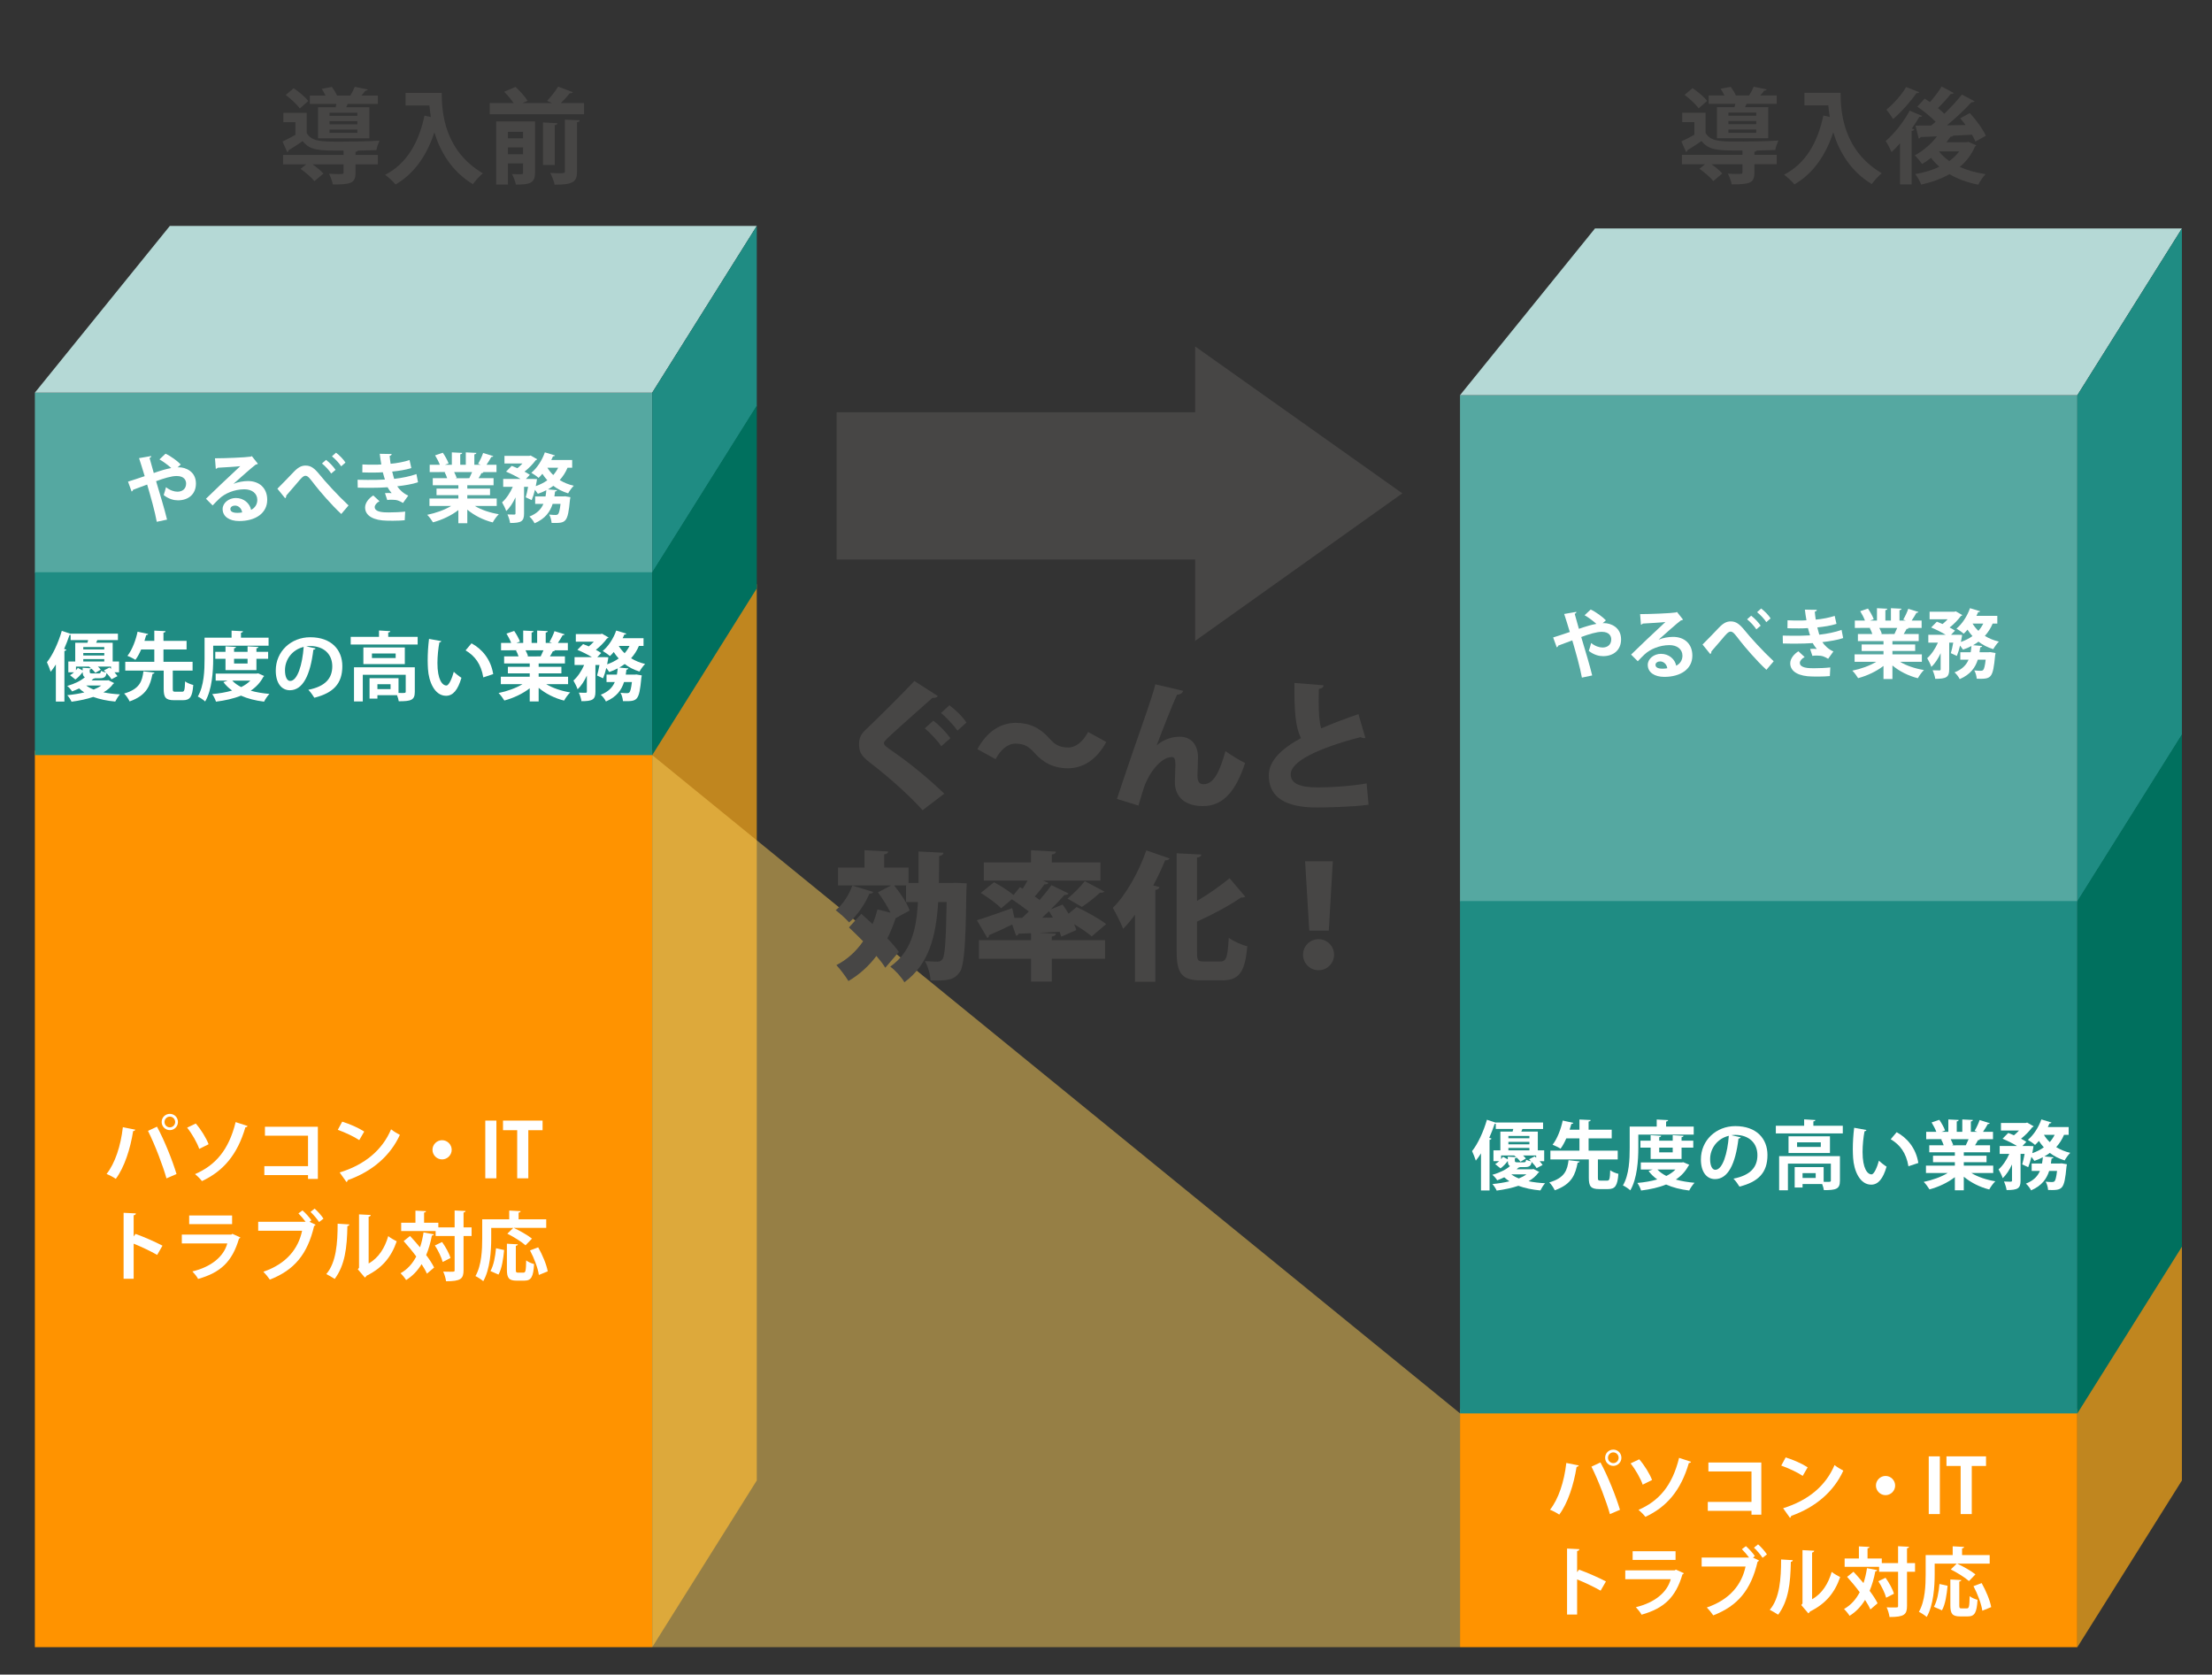
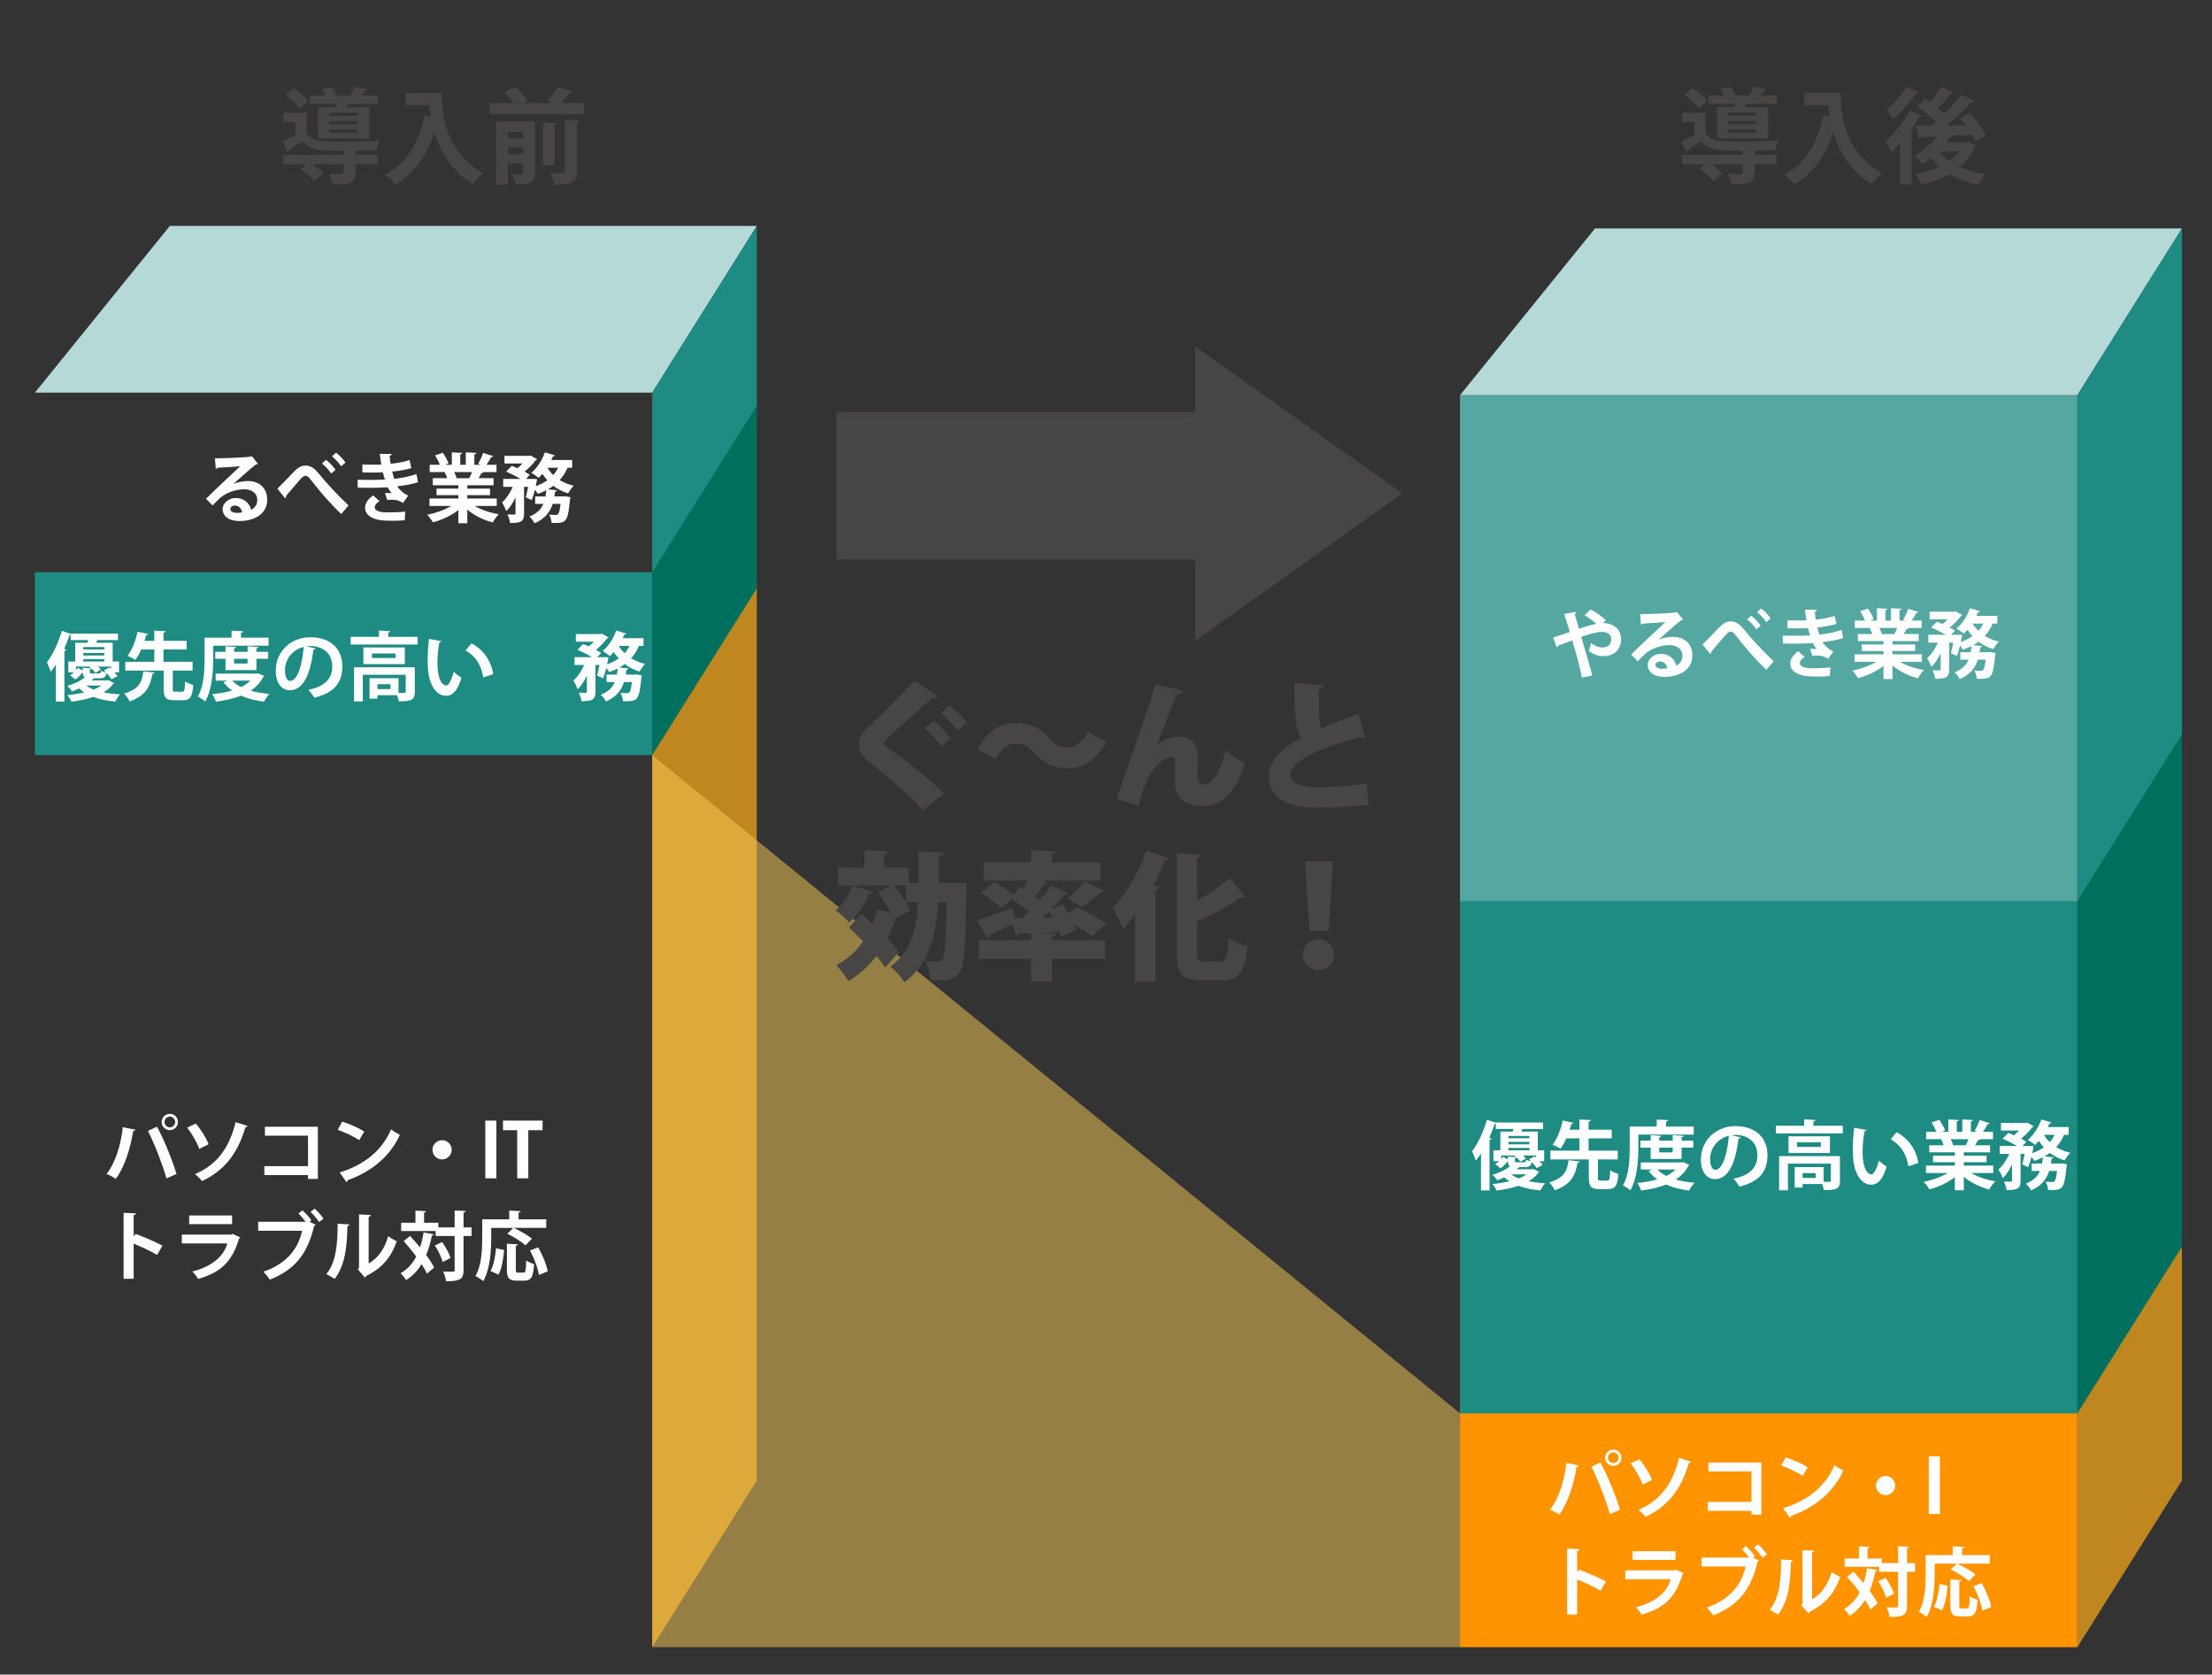
<svg xmlns="http://www.w3.org/2000/svg" width="1070" height="810" version="1.1" viewBox="0 0 1070 810">
  <rect x="0" y="0" width="1070" height="810" fill="#333333" stroke="none" />
  <defs>
    <style>
      .cls-1 {
        fill: #ff9300;
      }

      .cls-2 {
        fill: #facd58;
        opacity: .5;
      }

      .cls-3 {
        fill: #fff;
      }

      .cls-4 {
        fill: #1f8c83;
      }

      .cls-5 {
        fill: #00705e;
      }

      .cls-6 {
        fill: #474645;
      }

      .cls-7 {
        fill: #55a8a1;
      }

      .cls-8 {
        fill: #b5d9d6;
      }

      .cls-9 {
        fill: #c0861f;
      }
    </style>
  </defs>
  <g>
    <g id="_レイヤー_1" data-name="レイヤー_1">
      <g>
        <path class="cls-6" d="M148.354,64.366c2.497,4.147,6.992,4.147,16.532,4.147,6.293,0,13.935-.149,18.678-.5-.5,1.1-1.249,3.246-1.497,4.594-2.398.099-5.545.199-8.94.252-.149.298-.45.497-1.149.596v1.501h10.788v4.544h-10.788v4.044c0,5.094-2.196,5.694-10.987,5.694-.252-1.597-1.1-3.697-1.848-5.194,1.547.1,3.246.149,4.445.149,2.348,0,2.597,0,2.597-.798v-3.895h-14.981c1.997,1.398,4.094,3.147,5.243,4.445l-4.345,3.696c-1.299-1.699-4.296-4.246-6.694-5.946l2.699-2.196h-11.189v-4.544h29.267v-2.097c-11.785,0-16.18,0-19.777-4.598-2.398,1.65-4.793,3.196-6.843,4.445-.05.5-.199.699-.649.852l-2.246-5.094c1.898-.901,4.144-2.051,6.244-3.246v-6.095h-5.846v-4.545h11.288v9.788ZM142.061,42.69c2.547,1.699,5.644,4.247,7.042,6.194l-4.094,3.597c-1.298-1.898-4.296-4.647-6.794-6.545l3.846-3.246ZM153.849,51.882h8.489c.149-.5.298-1.05.401-1.6h-12.888v-4.044h7.641c-.546-1.1-1.196-2.299-1.848-3.246l4.896-.951c.901,1.199,1.898,2.849,2.497,4.197h6.393c.848-1.348,1.699-2.998,2.199-4.247l6.29,1.299c-.149.351-.497.55-1.199.599-.497.699-1.196,1.55-1.898,2.349h7.943v4.044h-14.584c-.248.5-.45,1.05-.699,1.6h11.189v15.031h-24.822v-15.031ZM172.875,56.025v-1.497h-13.484v1.497h13.484ZM172.875,60.123v-1.55h-13.484v1.55h13.484ZM172.875,64.267v-1.597h-13.484v1.597h13.484Z" />
        <path class="cls-6" d="M196.19,44.94h17.479c0,9.539,1.348,27.969,19.927,38.906-1.348,1.047-3.796,3.697-4.842,5.243-10.49-6.343-15.882-15.982-18.628-25.071-3.697,11.235-9.741,19.976-18.781,25.22-1.047-1.298-3.494-3.594-5.045-4.693,10.189-5.144,16.283-15.382,19.029-28.618l3.097.699c-.302-1.948-.55-3.846-.698-5.595h-11.537v-6.091Z" />
        <path class="cls-6" d="M277.084,44.588c-.248.401-.699.55-1.447.5-1.149,1.447-2.795,3.246-4.346,4.746h11.239v5.442h-45.65v-5.442h11.537c-1.195-1.749-2.944-3.899-4.545-5.445l5.495-2.349c2.147,1.947,4.644,4.697,5.843,6.744l-2.448,1.05h14.286l-2.398-1.05c1.799-1.898,4.044-4.747,5.343-6.893l7.091,2.696ZM258.807,58.722v24.822c0,5.045-2.448,5.744-9.242,5.744-.298-1.497-1.149-3.697-1.898-5.094,1.1.05,2.249.1,3.147.1,1.997,0,2.2,0,2.2-.848v-4.396h-7.294v10.189h-5.694v-30.516h18.781ZM253.014,63.766h-7.294v3.147h7.294v-3.147ZM245.72,74.604h7.294v-3.296h-7.294v3.296ZM269.645,59.623c-.05.5-.401.748-1.298.947v19.228h-5.694v-20.576l6.992.401ZM279.131,82.895c0,5.144-1.947,6.442-10.838,6.442-.298-1.646-1.298-4.143-2.146-5.694,1.6.103,3.246.153,4.445.153,2.2,0,2.646-.05,2.646-.951v-24.971l7.244.302c-.103.497-.45.848-1.352.947v23.772Z" />
      </g>
      <g>
        <rect class="cls-6" x="404.7" y="199.437" width="194.946" height="71.202" />
        <path class="cls-6" d="M578.135,167.583l100.207,71.049-100.207,71.355v-142.404Z" />
      </g>
-       <rect class="cls-1" x="16.869" y="363.123" width="298.629" height="433.619" />
      <g>
        <path class="cls-3" d="M65.455,546.429c-.106.326-.436.617-1.054.692-1.341,8.532-4.246,17.571-8.386,23.091-1.27-.873-3.012-1.781-4.463-2.359,4.066-5.119,6.861-13.541,7.876-22.619l6.027,1.196ZM80.525,569.992c-1.635-5.878-5.375-15.829-8.933-22.981l4.356-2.029c3.629,6.677,7.553,16.553,9.44,22.907l-4.864,2.104ZM82.157,538.77c2.178,0,3.92,1.742,3.92,3.955,0,2.143-1.742,3.924-3.92,3.924s-3.955-1.781-3.955-3.924c0-2.285,1.848-3.955,3.955-3.955ZM84.736,542.725c0-1.447-1.164-2.611-2.579-2.611-1.415,0-2.579,1.164-2.579,2.611,0,1.419,1.164,2.583,2.579,2.583,1.49,0,2.579-1.235,2.579-2.583Z" />
        <path class="cls-3" d="M94.704,543.456c2.54,2.902,5.045,7.003,6.208,10.018l-4.541,2.249c-.944-2.867-3.484-7.329-5.843-10.274l4.175-1.994ZM119.753,544.652c-.106.365-.436.582-1.053.617-3.846,13.25-10.71,21.239-21.019,26.032-.692-.943-2.253-2.54-3.342-3.374,9.767-4.25,16.301-11.512,19.643-25.163l5.772,1.887Z" />
        <path class="cls-3" d="M153.757,545.017v25.23h-4.754v-1.852h-21.133v-4.321h21.133v-14.736h-20.842v-4.321h25.596Z" />
        <path class="cls-3" d="M165.542,542.548c3.629,1.125,7.986,3.047,10.639,4.789l-2.398,4.14c-2.614-1.742-6.897-3.739-10.384-4.974l2.143-3.956ZM164.307,567.126c12.235-3.774,20.657-10.891,24.868-20.874,1.344,1.086,2.905,1.958,4.25,2.686-4.502,9.912-13.179,17.642-25.198,21.892-.071.397-.291.802-.617.943l-3.303-4.647Z" />
        <path class="cls-3" d="M218.496,556.164c0,2.54-2.104,4.647-4.647,4.647-2.54,0-4.647-2.107-4.647-4.647,0-2.544,2.107-4.647,4.647-4.647,2.614,0,4.647,2.178,4.647,4.647Z" />
        <path class="cls-3" d="M234.748,542.037h5.371v27.919h-5.371v-27.919Z" />
        <path class="cls-3" d="M262.454,546.685h-6.9v23.272h-5.374v-23.272h-6.861v-4.647h19.136v4.647Z" />
        <path class="cls-3" d="M76.019,607.007c-3.012-1.746-7.769-3.995-11.363-5.449v16.993h-4.867v-31.914l5.956.291c-.039.436-.326.798-1.089.908v10.238l.908-1.235c3.991,1.416,9.437,3.81,13.034,5.698l-2.579,4.47Z" />
        <path class="cls-3" d="M116.305,598.582c-.11.217-.365.436-.692.543-3.267,11.076-8.823,16.411-19.788,19.497-.507-1.05-1.852-2.685-2.756-3.629,9.11-2.178,15.137-7.152,16.883-13.541h-22.002v-4.285h23.96l.511-.362,3.884,1.777ZM112.275,592.122h-20.767v-4.179h20.767v4.179Z" />
        <path class="cls-3" d="M146.314,585.474c1.486,1.274,3.377,3.377,4.321,4.796l-.908.724,2.941,1.419c-.146.252-.401.468-.727.617-3.193,13.576-9.511,21.31-21.42,25.919-.837-1.235-2.178-2.867-3.122-3.81,11.182-3.81,16.919-11.146,18.735-19.824h-21.239v-4.321h22.946c-.944-1.305-2.434-3.051-3.487-4.065l1.962-1.455ZM154.339,591.104c-.802-1.344-2.834-3.704-4.14-4.899l1.997-1.6c1.525,1.309,3.338,3.413,4.282,4.863l-2.139,1.635Z" />
        <path class="cls-3" d="M168.99,592.264c-.039.401-.365.727-.943.802-.185,10.419-1.164,18.841-6.137,25.556-1.053-.688-2.795-1.703-4.065-2.355,4.828-5.63,5.481-15.07,5.481-24.365l5.665.362ZM178.32,611.144c4.864-2.685,7.844-7.585,9.476-13.215.944.798,3.016,1.962,4.105,2.505-2.614,7.517-6.865,12.817-14.559,16.627-.185.365-.546.727-.837.908l-3.413-3.995.582-.759v-25.815l5.662.291c-.071.401-.326.763-1.015.869v22.584Z" />
        <path class="cls-3" d="M198.346,597.855c1.561,1.675,3.232,3.562,4.828,5.485.763-2.214,1.306-4.647,1.706-7.223l4.974.944c-.11.362-.401.543-.944.578-.653,3.452-1.561,6.609-2.76,9.44,1.635,2.178,2.977,4.25,3.849,6.027l-3.487,2.976c-.578-1.376-1.486-2.941-2.575-4.612-1.926,3.161-4.357,5.74-7.482,7.698-.543-.908-1.848-2.504-2.686-3.306,3.267-1.813,5.736-4.573,7.588-8.096-1.923-2.611-4.101-5.229-6.098-7.443l3.086-2.469ZM228.117,593.683v4.172h-3.884v16.486c0,4.211-1.309,5.41-8.461,5.41-.146-1.27-.763-3.377-1.38-4.683,1.234.071,2.434.071,3.342.071,2.143,0,2.178,0,2.178-.798v-16.486h-9.185v-2.395h-16.666v-4.03h6.9v-5.843l5.119.252c-.039.365-.291.578-.944.692v4.899h6.897v2.253h7.879v-8.17l5.3.252c-.071.365-.326.617-.979.727v7.191h3.884ZM214.14,610.42c-.546-2.143-2.143-5.485-3.778-7.989l3.487-1.667c1.706,2.391,3.484,5.552,4.065,7.73l-3.774,1.926Z" />
        <path class="cls-3" d="M237.614,593.934v5.084c0,5.917-.546,14.957-3.849,20.697-.798-.727-2.76-2.001-3.778-2.469,3.015-5.229,3.271-12.927,3.271-18.227v-9.223h13.069v-4.247l5.52.291c-.039.365-.291.578-.983.727v3.228h13.36v4.14h-15.719c2.905,1.344,6.826,3.558,8.823,5.19l-3.122,3.236c-1.816-1.671-5.772-4.105-8.787-5.63l2.87-2.795h-10.674ZM243.858,604.645c-.401,4.179-1.053,8.932-2.725,11.873l-3.884-1.706c1.561-2.795,2.323-6.971,2.689-11.04l3.92.873ZM249.523,614.088c0,1.305.142,1.486,1.089,1.486h2.611c1.018,0,1.199-.869,1.309-5.921.873.766,2.721,1.49,3.814,1.781-.365,6.244-1.38,8.025-4.722,8.025h-3.739c-3.739,0-4.683-1.306-4.683-5.371v-12.495l5.3.291c-.035.365-.326.582-.979.727v11.476ZM260.666,616.699c-.433-3.157-2.249-8.06-4.282-11.87l3.955-1.49c2.072,3.668,4.069,8.422,4.612,11.618l-4.285,1.742Z" />
      </g>
      <polygon class="cls-9" points="366.072 716.112 315.499 796.742 315.499 363.123 366.072 282.493 366.072 716.112" />
-       <rect class="cls-7" x="16.869" y="189.924" width="298.629" height="87.201" />
      <polygon class="cls-8" points="366.074 109.291 82.148 109.291 16.869 189.924 315.498 189.924 366.074 109.291" />
      <g>
-         <path class="cls-3" d="M85.889,226.072c.255-.036.507-.036.727-.036,2.941,0,8.166,1.852,8.166,7.84,0,5.229-3.7,8.135-8.713,8.135-1.888,0-4.428-.582-6.897-2.544.362-.944.798-2.611,1.125-3.81,1.962,1.561,3.995,2.178,5.52,2.178,2.469,0,4.211-1.415,4.211-3.959,0-1.525-.908-3.629-4.576-3.629-2.576,0-6.173,1.124-9.947,2.504,1.923,6.464,4.14,13.687,5.3,18.589l-4.974,1.054c-.869-4.903-2.976-12.346-4.647-18.008-2.143.834-4.938,1.777-6.825,2.54-.036.327-.291.653-.688.834l-1.746-4.793c2.072-.653,5.375-1.706,8.06-2.65-.979-3.228-1.887-6.208-2.721-8.713l5.882-1.015c.035.472-.22.653-.798.943.507,1.813,1.196,4.428,2.033,7.262,3.267-1.128,6.098-1.997,8.457-2.398-1.706-1.561-4.065-3.267-5.697-4.175l2.941-2.76c2.505,1.128,5.882,3.633,7.369,5.229l-1.561,1.38Z" />
        <path class="cls-3" d="M112.996,234.022c1.994-.869,4.828-1.341,6.932-1.341,5.52,0,9.333,3.374,9.333,9.074,0,6.499-5.665,10.277-13.58,10.277-4.683,0-7.989-2.143-7.989-5.811,0-2.941,2.98-5.335,6.393-5.335,3.846,0,6.751,2.576,7.368,5.736,1.781-.873,3.016-2.579,3.016-4.832,0-3.122-2.579-5.119-6.247-5.119-4.938,0-9.511,2.072-12.09,4.502-.869.802-2.323,2.253-3.267,3.306l-3.232-3.232c2.579-2.579,11.728-11.256,16.592-15.758-1.777.255-8.06.582-10.962.763-.11.255-.546.472-.873.546l-.401-5.119c4.647,0,14.885-.401,17.284-.802l.543-.252,2.941,3.704c-.217.216-.653.362-1.05.397-1.891,1.38-7.734,6.609-10.71,9.259v.035ZM114.918,248.074c.617,0,1.742-.11,2.214-.217-.252-1.926-1.777-3.306-3.413-3.306-1.199,0-2.288.617-2.288,1.671,0,1.707,2.288,1.852,3.487,1.852Z" />
        <path class="cls-3" d="M134.181,236.385c2.068-1.997,6.098-6.247,7.879-8.099,2.213-2.323,3.846-3.086,5.736-3.086,2.614,0,4.282,1.274,6.825,4.396,2.614,3.267,8.677,9.947,13.977,14.885l-3.523,4.137c-4.718-4.356-10.529-11.143-12.743-14.013-2.359-3.051-3.303-4.466-4.576-4.466-1.089,0-2.178,1.234-4.246,3.739-1.199,1.415-3.594,4.215-5.048,5.846.039.727-.216,1.018-.543,1.27l-3.739-4.608ZM157.709,222.443c1.742,1.306,3.558,3.268,4.608,4.828l-2.104,1.777c-.979-1.525-2.831-3.558-4.466-4.864l1.962-1.742ZM162.537,218.956c1.777,1.344,3.629,3.267,4.573,4.793l-2.068,1.816c-.943-1.49-2.905-3.597-4.466-4.832l1.962-1.777Z" />
        <path class="cls-3" d="M202.202,233.26c-2.54.908-6.354,1.525-10.057,1.962,1.093,1.671,3.086,3.558,5.339,4.502l-2.54,3.558c-1.891-1.089-2.76-1.561-5.63-1.561-.653,0-1.341.035-1.997.145l-1.089-3.342c.472-.036,1.053-.071,1.635-.071.582,0,1.16.035,1.596.071-.543-.617-1.38-1.706-1.962-2.831-2.65.181-5.517.255-7.805.255-1.777,0-4.392,0-6.645-.074l-.071-3.81c1.451.035,3.193.071,4.828.071,2.795,0,5.591,0,8.386-.181-.255-.873-.727-2.323-1.018-3.523-1.196.11-2.795.145-4.172.145-1.997,0-3.959,0-5.736-.071l.036-3.849c1.922.11,3.849.11,5.516.11,1.089,0,2.544,0,3.633-.11-.291-1.49-.546-3.448-.763-5.154l5.772.106c0,.436-.362.763-.979.873.11,1.16.252,2.614.472,3.849,2.941-.255,6.715-.944,9.149-1.816l.873,3.884c-2.835.908-6.102,1.38-9.259,1.706.327,1.235.653,2.615.944,3.523,3.849-.437,7.804-1.235,10.781-2.324l.763,3.956ZM195.778,251.633c-1.38.145-3.232.255-5.772.255-.837,0-1.746-.039-2.76-.039-6.283-.071-10.639-2.214-10.639-6.389,0-2.288,1.852-4.502,3.959-5.808l3.012,2.796c-1.486.763-2.288,1.887-2.324,2.795,0,2.505,4.175,2.614,6.755,2.614,2.505,0,5.882-.145,7.985-.401l-.216,4.175Z" />
        <path class="cls-3" d="M240.275,244.733h-10.568c3.086,1.891,7.336,3.306,11.583,3.995-1.015.944-2.288,2.76-2.941,3.959-4.537-1.128-8.929-3.342-12.306-6.173v6.57h-4.321v-6.354c-3.413,2.65-7.915,4.757-12.271,5.921-.617-1.054-1.891-2.76-2.795-3.633,4.101-.834,8.422-2.359,11.579-4.285h-10.49v-3.594h13.978v-1.632h-10.565v-3.161h10.565v-1.632h-12.381v-3.413h6.971c-.291-.908-.763-2.033-1.234-2.87l.436-.071v-.039l-7.663.039v-3.558h4.903c-.507-1.38-1.451-3.161-2.288-4.541l3.739-1.27c1.089,1.561,2.288,3.739,2.796,5.158l-1.777.653h3.338v-5.992l5.012.256c-.035.362-.326.617-.943.688v5.048h2.685v-5.992l5.119.256c-.036.397-.362.617-.979.724v5.013h3.086l-1.27-.472c.869-1.455,1.923-3.668,2.43-5.229l4.903,1.525c-.11.291-.436.437-.943.397-.618,1.128-1.49,2.579-2.324,3.778h4.828v3.558h-6.645l.327.106c-.146.291-.508.401-.944.365-.362.724-.872,1.632-1.416,2.469h7.262v3.413h-12.708v1.632h11.001v3.161h-11.001v1.632h14.233v3.594ZM227.021,231.301c.401-.837.908-1.926,1.344-2.941h-8.677c.507.944.979,2.068,1.234,2.831l-.617.11v.036l6.716-.036Z" />
        <path class="cls-3" d="M276.783,226.253h-2.253c-.944,2.253-2.214,4.211-3.775,5.956,1.997,1.235,4.285,2.178,6.79,2.756-.908.873-2.107,2.544-2.725,3.668-2.686-.834-5.084-2.033-7.152-3.629-.834.618-1.706,1.196-2.614,1.707l4.392.397c-.071.327-.362.546-.944.653l-.326,2.363h4.285l.908-.074,2.54.436c-.036.327-.071.798-.181,1.125-1.089,11.366-1.852,11.473-8.894,11.327-.11-1.235-.511-2.941-1.199-4.03,1.345.145,2.54.185,3.122.185.508,0,.834-.074,1.199-.401.436-.472.834-1.887,1.199-4.974h-3.814c-1.199,3.774-3.523,7.152-8.752,9.405-.472-1.018-1.561-2.469-2.505-3.271,3.739-1.451,5.701-3.594,6.79-6.134h-3.995v-3.594h5.012c.181-.983.287-1.962.397-3.016-1.306.692-2.65,1.27-4.101,1.742-.326-.507-.873-1.27-1.415-1.958-.437,1.816-.983,3.593-1.561,5.009l-2.905-1.344c.397-1.341.834-3.193,1.16-5.08h-1.958v12.959c0,3.778-1.419,4.541-6.754,4.541-.146-1.164-.727-2.98-1.27-4.14,1.38.071,2.866.071,3.302.071.437-.036.582-.145.582-.543v-7.769c-1.234,2.65-2.76,5.045-4.502,6.606-.365-1.235-1.344-3.047-1.997-4.211,2.033-1.777,3.92-4.612,5.19-7.514h-4.647v-3.814h8.39c-1.997-1.234-4.793-2.614-7.01-3.523l2.76-2.795c.837.326,1.781.692,2.76,1.128.834-.692,1.706-1.49,2.434-2.288h-8.716v-3.668h11.984l.688-.181,3.161,1.816c-.146.216-.436.397-.727.472-1.27,1.742-3.267,3.849-5.41,5.517,1.018.511,1.887,1.053,2.579,1.525l-1.891,1.997h3.125l2.214.074c0,.397-.11.905-.582,3.413,2.072-.727,3.959-1.671,5.591-2.835-.869-.944-1.671-1.997-2.395-3.122-.582.727-1.199,1.38-1.852,1.962-.837-.763-2.469-1.888-3.487-2.469,2.725-2.214,5.229-6.063,6.538-9.877l4.899,1.49c-.11.291-.472.472-.943.397-.255.617-.507,1.199-.834,1.816h10.093v3.739ZM264.799,226.253c.763,1.27,1.71,2.469,2.834,3.523.908-1.053,1.707-2.214,2.359-3.523h-5.194Z" />
      </g>
      <rect class="cls-4" x="16.869" y="276.792" width="298.629" height="88.457" />
      <polygon class="cls-4" points="366.072 196.495 315.499 277.125 315.499 189.924 366.072 109.294 366.072 196.495" />
      <polygon class="cls-5" points="366.072 284.62 315.499 365.249 315.499 276.792 366.072 196.162 366.072 284.62" />
      <g>
        <path class="cls-3" d="M52.438,329.002l2.76,1.419c-.11.217-.326.287-.507.433-1.089,1.526-2.65,2.905-4.647,4.03,2.394.511,5.119.837,7.985.983-.798.869-1.777,2.43-2.285,3.484-3.995-.362-7.553-1.125-10.639-2.249-2.977,1.015-6.499,1.777-10.494,2.323-.397-.944-1.306-2.323-2.068-3.161,3.086-.291,5.846-.763,8.241-1.341-.908-.582-1.742-1.235-2.504-1.926-1.054.511-2.178.983-3.413,1.455-.507-.873-1.596-2.107-2.359-2.65,3.81-1.093,6.715-2.614,8.532-4.215-.763-.433-1.018-1.234-1.053-2.504-.944,1.27-2.178,2.65-3.523,3.593l-2.576-2.068c.653-.362,1.306-.873,1.923-1.416h-2.76v-5.229h3.342v-9.075h5.917c.146-.401.256-.837.327-1.273h-8.461v-2.505c-.146.036-.327.036-.543.036-.763,2.253-1.635,4.541-2.615,6.754l1.089.327c-.071.326-.362.546-.944.653v24.471h-4.14v-17.936c-.798,1.274-1.632,2.469-2.504,3.523-.327-1.089-1.27-3.523-1.816-4.612,2.76-3.413,5.52-9.365,7.191-15.176l4.282,1.419v-.074h22.875v3.122h-9.983c-.145.401-.326.837-.546,1.273h7.989v9.075h3.087v5.229h-2.217c.582.653,1.089,1.306,1.455,1.852l-2.905,1.525c-.472-.837-1.416-1.962-2.398-3.015-.287,1.926-1.16,2.504-3.267,2.504h-2.395c-.145.145-.401.22-.727.255l-.869.798h7.478l.688-.11ZM39.986,323.014l4.101.252c-.362-.287-.688-.578-1.015-.834h-6.318v1.781c.327-.401.653-.802.908-1.164l2.324,1.27v-1.306ZM50.441,312.992h-10.164v1.125h10.164v-1.125ZM50.441,317.058v-1.196h-10.164v1.196h10.164ZM40.277,318.803v1.16h10.164v-1.16h-10.164ZM41.692,331.581c1.015.763,2.214,1.416,3.629,1.962,1.455-.582,2.689-1.235,3.668-1.962h-7.297ZM47.791,325.735c.727,0,.908-.181,1.054-1.235.546.291,1.596.617,2.434.802-.326-.365-.692-.727-1.018-1.018l2.725-1.415c.252.217.472.397.724.653v-1.089h-6.354c.582.507,1.054,1.018,1.38,1.49l-2.611,1.526c-.401-.582-1.128-1.345-1.891-2.036-.071.22-.326.327-.833.436v1.018c0,.763.216.869,1.199.869h3.193Z" />
        <path class="cls-3" d="M74.752,325.338c-.11.326-.401.543-.979.617-1.093,5.41-2.579,10.348-11.075,13.325-.507-1.125-1.671-2.905-2.65-3.814,7.588-2.178,8.748-6.063,9.33-10.746l5.375.617ZM83.575,333.217c0,1.196.181,1.38,1.306,1.38h3.196c1.089,0,1.306-.692,1.451-5.013.873.727,2.795,1.455,3.959,1.742-.436,5.811-1.6,7.372-5.012,7.372h-4.247c-4.101,0-5.048-1.344-5.048-5.481v-8.862h-18.589v-4.247h14.052v-5.953h-6.354c-.798,1.852-1.742,3.629-2.795,5.009-.979-.653-2.795-1.526-3.849-1.923,2.398-3.016,4.14-7.954,4.903-11.693l5.119,1.125c-.11.326-.401.511-.944.511-.22.834-.507,1.813-.837,2.795h4.757v-4.938l5.446.252c-.036.401-.327.617-1.015.727v3.959h11.182v4.176h-11.182v5.953h14.087v4.247h-9.586v8.862Z" />
        <path class="cls-3" d="M103.126,312.34v6.389c0,5.918-.543,14.921-3.885,20.586-.724-.727-2.576-1.962-3.558-2.394,3.051-5.194,3.271-12.818,3.271-18.192v-10.274h13.069v-3.413l5.52.291c-.039.362-.291.578-.983.724v2.398h13.36v3.885h-26.794ZM124.911,325.7l2.87,1.27c-.11.255-.255.365-.437.511-1.454,2.721-3.523,4.899-6.063,6.606,2.686.763,5.736,1.27,9.039,1.561-.908.908-2.033,2.614-2.579,3.742-4.211-.511-7.95-1.454-11.182-2.905-3.558,1.451-7.695,2.359-12.09,2.905-.327-1.092-1.125-2.725-1.816-3.668,3.413-.291,6.683-.837,9.624-1.706-1.635-1.164-3.016-2.505-4.215-4.066l2.036-.727h-5.776v-3.413h19.859l.727-.11ZM124.042,324.139h-14.96v-5.481h-4.938v-3.377h4.938v-2.65l5.084.291c-.035.362-.291.578-.943.688v1.671h6.534v-2.65l5.229.291c-.039.362-.291.578-.943.688v1.671h5.662v3.377h-5.662v5.481ZM112.349,329.222c1.125,1.199,2.579,2.249,4.321,3.122,1.742-.873,3.232-1.887,4.431-3.122h-8.752ZM119.756,318.658h-6.534v2.285h6.534v-2.285Z" />
        <path class="cls-3" d="M152.67,313.645c-.145.327-.582.618-1.089.618-1.49,12.416-5.119,19.607-11.366,19.607-3.955,0-6.825-3.342-6.825-9.514,0-9.295,7.407-16.12,16.666-16.12,10.274,0,15.538,6.102,15.538,13.981,0,8.532-4.391,12.959-13.541,15.283-.692-1.089-1.706-2.614-2.905-3.849,8.28-1.632,11.583-5.591,11.583-11.363,0-5.846-4.066-9.802-10.749-9.802-.653,0-1.234.071-1.848.145l4.537,1.015ZM146.899,312.921c-5.52,1.306-9.043,6.063-9.043,11.253,0,3.051.908,5.194,2.505,5.194,3.558,0,5.921-7.954,6.538-16.447Z" />
        <path class="cls-3" d="M187.799,308.054h14.233v3.704h-32.385v-3.704h13.687v-3.086l5.445.326c-.036.33-.287.582-.979.656v2.104ZM200.651,322.759v11.909c0,4.066-1.923,4.538-7.769,4.538-.11-.834-.437-1.958-.834-2.941h-9.479v1.671h-3.81v-9.877h14.013v7.116c.617,0,1.234.039,1.706.039,1.6,0,1.781-.074,1.781-.617v-8.206h-20.767v12.888h-4.25v-16.521h29.409ZM175.779,313.173h20.043v8.06h-20.043v-8.06ZM191.392,318.292v-2.213h-11.473v2.213h11.473ZM188.923,333.323v-2.359h-6.354v2.359h6.354Z" />
        <path class="cls-3" d="M213.486,310.126c-.106.326-.507.578-.943.617-.543,2.831-.944,6.641-.944,9.983,0,7.989,2.324,10.855,4.356,10.855,1.235,0,2.76-3.629,3.558-6.645.873.873,2.65,2.288,3.704,2.905-1.742,5.953-4.101,8.713-7.443,8.713-5.626,0-8.386-7.006-8.748-12.924-.074-1.309-.145-2.725-.145-4.211,0-3.306.217-6.936.653-10.384l5.953,1.089ZM233.782,327.661c-1.089-6.534-4.101-10.419-8.567-13.073l2.87-3.413c5.119,2.76,9.365,7.773,10.49,14.886l-4.793,1.6Z" />
-         <path class="cls-3" d="M274.795,330.928h-10.568c3.086,1.888,7.336,3.303,11.583,3.995-1.015.943-2.288,2.756-2.941,3.955-4.537-1.124-8.929-3.338-12.306-6.173v6.574h-4.321v-6.354c-3.413,2.65-7.915,4.754-12.271,5.918-.617-1.054-1.891-2.76-2.795-3.629,4.101-.837,8.422-2.363,11.579-4.285h-10.49v-3.593h13.978v-1.635h-10.565v-3.157h10.565v-1.635h-12.381v-3.413h6.971c-.291-.908-.763-2.033-1.234-2.867l.436-.074v-.035l-7.663.035v-3.558h4.903c-.507-1.38-1.451-3.157-2.288-4.537l3.739-1.27c1.089,1.561,2.288,3.739,2.796,5.155l-1.777.652h3.338v-5.988l5.012.252c-.035.365-.326.618-.943.692v5.044h2.685v-5.988l5.119.252c-.036.401-.362.618-.979.727v5.009h3.086l-1.27-.472c.869-1.451,1.923-3.665,2.43-5.229l4.903,1.525c-.11.291-.436.436-.943.401-.618,1.124-1.49,2.576-2.324,3.774h4.828v3.558h-6.645l.327.11c-.146.291-.508.397-.944.362-.362.727-.872,1.635-1.416,2.469h7.262v3.413h-12.708v1.635h11.001v3.157h-11.001v1.635h14.233v3.593ZM261.542,317.494c.401-.834.908-1.923,1.344-2.941h-8.677c.507.944.979,2.072,1.234,2.831l-.617.11v.036l6.716-.036Z" />
        <path class="cls-3" d="M311.303,312.449h-2.253c-.944,2.249-2.214,4.211-3.775,5.953,1.997,1.234,4.285,2.178,6.79,2.76-.908.869-2.107,2.54-2.725,3.668-2.686-.837-5.084-2.036-7.152-3.633-.834.618-1.706,1.199-2.614,1.707l4.392.401c-.071.327-.362.543-.944.653l-.326,2.359h4.285l.908-.071,2.54.433c-.036.33-.071.802-.181,1.128-1.089,11.363-1.852,11.473-8.894,11.327-.11-1.234-.511-2.941-1.199-4.03,1.345.145,2.54.181,3.122.181.508,0,.834-.071,1.199-.401.436-.472.834-1.887,1.199-4.974h-3.814c-1.199,3.778-3.523,7.155-8.752,9.404-.472-1.018-1.561-2.469-2.505-3.267,3.739-1.451,5.701-3.593,6.79-6.137h-3.995v-3.594h5.012c.181-.979.287-1.962.397-3.012-1.306.688-2.65,1.27-4.101,1.742-.326-.507-.873-1.27-1.415-1.962-.437,1.816-.983,3.593-1.561,5.012l-2.905-1.344c.397-1.344.834-3.196,1.16-5.084h-1.958v12.963c0,3.774-1.419,4.537-6.754,4.537-.146-1.16-.727-2.976-1.27-4.14,1.38.074,2.866.074,3.302.074.437-.036.582-.146.582-.546v-7.769c-1.234,2.65-2.76,5.048-4.502,6.609-.365-1.234-1.344-3.051-1.997-4.211,2.033-1.781,3.92-4.612,5.19-7.518h-4.647v-3.81h8.39c-1.997-1.235-4.793-2.614-7.01-3.523l2.76-2.796c.837.327,1.781.688,2.76,1.125.834-.688,1.706-1.49,2.434-2.288h-8.716v-3.665h11.984l.688-.185,3.161,1.816c-.146.22-.436.401-.727.472-1.27,1.742-3.267,3.849-5.41,5.52,1.018.507,1.887,1.053,2.579,1.525l-1.891,1.997h3.125l2.214.071c0,.401-.11.908-.582,3.413,2.072-.727,3.959-1.671,5.591-2.831-.869-.944-1.671-1.997-2.395-3.122-.582.724-1.199,1.376-1.852,1.958-.837-.763-2.469-1.888-3.487-2.469,2.725-2.214,5.229-6.063,6.538-9.873l4.899,1.486c-.11.291-.472.472-.943.401-.255.618-.507,1.196-.834,1.813h10.093v3.742ZM299.32,312.449c.763,1.27,1.71,2.469,2.834,3.519.908-1.05,1.707-2.214,2.359-3.519h-5.194Z" />
      </g>
      <g>
        <g>
          <path class="cls-6" d="M825.026,64.316c2.497,4.147,6.992,4.147,16.532,4.147,6.293,0,13.935-.149,18.678-.5-.5,1.1-1.249,3.246-1.497,4.594-2.398.1-5.545.199-8.94.252-.149.298-.45.497-1.149.596v1.501h10.788v4.545h-10.788v4.044c0,5.094-2.196,5.694-10.987,5.694-.252-1.596-1.1-3.696-1.848-5.193,1.547.099,3.246.149,4.445.149,2.349,0,2.597,0,2.597-.798v-3.895h-14.981c1.997,1.397,4.094,3.147,5.243,4.445l-4.346,3.697c-1.298-1.699-4.296-4.247-6.694-5.946l2.7-2.196h-11.189v-4.545h29.267v-2.097c-11.785,0-16.18,0-19.777-4.598-2.398,1.65-4.793,3.196-6.843,4.445-.049.5-.199.699-.649.851l-2.246-5.094c1.898-.901,4.144-2.051,6.244-3.246v-6.095h-5.846v-4.545h11.288v9.788ZM818.733,42.64c2.547,1.699,5.644,4.246,7.042,6.194l-4.094,3.597c-1.298-1.898-4.296-4.647-6.794-6.545l3.846-3.246ZM830.521,51.832h8.49c.149-.5.298-1.05.401-1.6h-12.888v-4.044h7.641c-.546-1.1-1.196-2.299-1.848-3.246l4.895-.951c.901,1.199,1.898,2.848,2.497,4.196h6.393c.848-1.348,1.699-2.998,2.2-4.246l6.29,1.298c-.149.351-.497.55-1.199.599-.497.699-1.196,1.55-1.898,2.349h7.943v4.044h-14.584c-.248.5-.451,1.05-.699,1.6h11.189v15.031h-24.822v-15.031ZM849.547,55.976v-1.497h-13.484v1.497h13.484ZM849.547,60.073v-1.55h-13.484v1.55h13.484ZM849.547,64.216v-1.596h-13.484v1.596h13.484Z" />
          <path class="cls-6" d="M872.862,44.889h17.479c0,9.539,1.348,27.969,19.927,38.906-1.348,1.046-3.796,3.696-4.842,5.243-10.49-6.343-15.883-15.982-18.628-25.07-3.697,11.235-9.742,19.976-18.781,25.219-1.047-1.298-3.494-3.593-5.044-4.693,10.188-5.144,16.283-15.382,19.029-28.618l3.097.699c-.302-1.947-.55-3.846-.699-5.594h-11.537v-6.091Z" />
          <path class="cls-6" d="M919.097,69.311c-1.348,1.55-2.746,2.998-4.094,4.246-.55-1.298-2.001-4.097-2.849-5.346,3.995-3.345,8.692-9.188,11.586-14.683l6.095,2.547c-.252.351-.699.55-1.398.45-1.1,1.848-2.348,3.796-3.647,5.644l1.199.401c-.149.348-.55.748-1.298.798v25.819h-5.594v-19.877ZM928.335,44.588c-.199.351-.649.55-1.298.45-2.646,3.846-7.241,9.089-11.285,12.537-.749-1.249-2.299-3.448-3.246-4.545,3.494-2.799,7.542-7.393,9.539-10.937l6.29,2.494ZM952.11,68.612l3.846,1.65c-.153.348-.401.497-.649.699-1.65,3.895-4.196,7.141-7.294,9.788,3.647,1.65,7.844,2.795,12.487,3.494-1.249,1.199-2.799,3.548-3.547,5.094-5.293-1.047-9.987-2.746-13.935-5.094-4.044,2.299-8.688,3.948-13.683,5.045-.55-1.497-1.848-3.796-2.845-5.094,4.193-.699,8.138-1.898,11.636-3.544-1.501-1.299-2.848-2.746-4.048-4.296-1.398,1.1-2.845,2.147-4.293,2.998-.798-1.149-2.497-3.246-3.547-4.196,3.895-2.097,7.943-5.492,10.738-9.188l-7.889.298c-.153.45-.55.699-.951.748l-1.546-6.24c2.146,0,4.693,0,7.542-.05.749-.55,1.448-1.199,2.196-1.799-2.349-2.448-5.893-5.293-8.89-7.343l3.597-3.895c.798.5,1.646,1.1,2.547,1.699,2.047-2.299,4.243-5.243,5.644-7.542l5.843,3.147c-.252.401-.752.5-1.451.451-1.497,1.997-4.044,4.743-6.19,6.84,1.146.951,2.196,1.848,3.097,2.749,3.196-3.097,6.24-6.442,8.489-9.291l6.141,3.246c-.248.351-.798.55-1.546.5-3.097,3.445-7.542,7.592-11.835,11.136l9.039-.149c-.852-1.149-1.749-2.246-2.597-3.246l4.644-2.547c2.998,3.296,6.343,7.791,7.741,10.987l-5.045,2.799c-.401-.951-.947-2.1-1.65-3.296l-9.089.447c-.199.351-.649.599-1.298.5-.599.897-1.249,1.799-1.947,2.696h9.589l.951-.199ZM937.924,73.206c1.351,1.749,2.998,3.296,4.995,4.697,1.898-1.352,3.498-2.948,4.796-4.697h-9.791Z" />
        </g>
        <g>
          <rect class="cls-1" x="706.243" y="681.547" width="298.629" height="115.195" />
          <g>
            <path class="cls-3" d="M763.691,708.837c-.106.326-.436.617-1.054.692-1.341,8.532-4.246,17.571-8.386,23.091-1.27-.873-3.012-1.781-4.463-2.359,4.066-5.119,6.861-13.541,7.876-22.619l6.027,1.196ZM778.76,732.399c-1.635-5.878-5.375-15.829-8.933-22.981l4.356-2.029c3.629,6.677,7.553,16.553,9.44,22.907l-4.864,2.104ZM780.392,701.177c2.178,0,3.92,1.742,3.92,3.955,0,2.143-1.742,3.924-3.92,3.924s-3.955-1.781-3.955-3.924c0-2.285,1.848-3.955,3.955-3.955ZM782.971,705.133c0-1.447-1.164-2.611-2.579-2.611-1.415,0-2.579,1.164-2.579,2.611,0,1.419,1.164,2.583,2.579,2.583,1.49,0,2.579-1.235,2.579-2.583Z" />
            <path class="cls-3" d="M792.94,705.864c2.54,2.902,5.045,7.003,6.208,10.018l-4.541,2.249c-.944-2.867-3.484-7.329-5.843-10.274l4.175-1.994ZM817.989,707.059c-.106.365-.436.582-1.053.617-3.846,13.25-10.71,21.239-21.019,26.032-.692-.943-2.253-2.54-3.342-3.374,9.767-4.25,16.301-11.512,19.643-25.163l5.772,1.887Z" />
            <path class="cls-3" d="M851.993,707.424v25.23h-4.754v-1.852h-21.133v-4.321h21.133v-14.736h-20.842v-4.321h25.596Z" />
            <path class="cls-3" d="M863.778,704.955c3.629,1.125,7.986,3.047,10.639,4.789l-2.398,4.14c-2.614-1.742-6.897-3.739-10.384-4.974l2.143-3.956ZM862.543,729.533c12.235-3.774,20.657-10.891,24.868-20.874,1.344,1.086,2.905,1.958,4.25,2.686-4.502,9.912-13.179,17.642-25.198,21.892-.071.397-.291.802-.617.943l-3.303-4.647Z" />
            <path class="cls-3" d="M916.732,718.571c0,2.54-2.104,4.647-4.647,4.647-2.54,0-4.647-2.107-4.647-4.647,0-2.544,2.107-4.647,4.647-4.647,2.614,0,4.647,2.178,4.647,4.647Z" />
            <path class="cls-3" d="M932.983,704.445h5.371v27.919h-5.371v-27.919Z" />
-             <path class="cls-3" d="M960.69,709.092h-6.9v23.272h-5.374v-23.272h-6.861v-4.647h19.136v4.647Z" />
            <path class="cls-3" d="M774.255,769.415c-3.012-1.746-7.769-3.995-11.363-5.449v16.993h-4.867v-31.914l5.956.291c-.039.436-.326.798-1.089.908v10.238l.908-1.235c3.991,1.416,9.437,3.81,13.034,5.698l-2.579,4.47Z" />
            <path class="cls-3" d="M814.541,760.989c-.11.217-.365.436-.692.543-3.267,11.076-8.823,16.411-19.788,19.497-.507-1.05-1.852-2.685-2.756-3.629,9.11-2.178,15.137-7.152,16.883-13.541h-22.002v-4.285h23.96l.511-.362,3.884,1.777ZM810.511,754.529h-20.767v-4.179h20.767v4.179Z" />
            <path class="cls-3" d="M844.55,747.881c1.486,1.274,3.377,3.377,4.321,4.796l-.908.724,2.941,1.419c-.146.252-.401.468-.727.617-3.193,13.576-9.511,21.31-21.42,25.919-.837-1.235-2.178-2.867-3.122-3.81,11.182-3.81,16.919-11.146,18.735-19.824h-21.239v-4.321h22.946c-.944-1.305-2.434-3.051-3.487-4.065l1.962-1.455ZM852.574,753.511c-.802-1.344-2.834-3.704-4.14-4.899l1.997-1.6c1.525,1.309,3.338,3.413,4.282,4.863l-2.139,1.635Z" />
            <path class="cls-3" d="M867.226,754.671c-.039.401-.365.727-.943.802-.185,10.419-1.164,18.841-6.137,25.556-1.053-.688-2.795-1.703-4.065-2.355,4.828-5.63,5.481-15.07,5.481-24.365l5.665.362ZM876.556,773.551c4.864-2.685,7.844-7.585,9.476-13.215.944.798,3.016,1.962,4.105,2.505-2.614,7.517-6.865,12.817-14.559,16.627-.185.365-.546.727-.837.908l-3.413-3.995.582-.759v-25.815l5.662.291c-.071.401-.326.763-1.015.869v22.584Z" />
            <path class="cls-3" d="M896.582,760.262c1.561,1.675,3.232,3.562,4.828,5.485.763-2.214,1.306-4.647,1.706-7.223l4.974.944c-.11.362-.401.543-.944.578-.653,3.452-1.561,6.609-2.76,9.44,1.635,2.178,2.977,4.25,3.849,6.027l-3.487,2.976c-.578-1.376-1.486-2.941-2.575-4.612-1.926,3.161-4.357,5.74-7.482,7.698-.543-.908-1.848-2.504-2.686-3.306,3.267-1.813,5.736-4.573,7.588-8.096-1.923-2.611-4.101-5.229-6.098-7.443l3.086-2.469ZM926.353,756.09v4.172h-3.884v16.486c0,4.211-1.309,5.41-8.461,5.41-.146-1.27-.763-3.377-1.38-4.683,1.234.071,2.434.071,3.342.071,2.143,0,2.178,0,2.178-.798v-16.486h-9.185v-2.395h-16.666v-4.03h6.9v-5.843l5.119.252c-.039.365-.291.578-.944.692v4.899h6.897v2.253h7.879v-8.17l5.3.252c-.071.365-.326.617-.979.727v7.191h3.884ZM912.376,772.827c-.546-2.143-2.143-5.485-3.778-7.989l3.487-1.667c1.706,2.391,3.484,5.552,4.065,7.73l-3.774,1.926Z" />
            <path class="cls-3" d="M935.85,756.342v5.084c0,5.917-.546,14.957-3.849,20.697-.798-.727-2.76-2.001-3.778-2.469,3.015-5.229,3.271-12.927,3.271-18.227v-9.223h13.069v-4.247l5.52.291c-.039.365-.291.578-.983.727v3.228h13.36v4.14h-15.719c2.905,1.344,6.826,3.558,8.823,5.19l-3.122,3.236c-1.816-1.671-5.772-4.105-8.787-5.63l2.87-2.795h-10.674ZM942.093,767.052c-.401,4.179-1.053,8.932-2.725,11.873l-3.884-1.706c1.561-2.795,2.323-6.971,2.689-11.04l3.92.873ZM947.759,776.496c0,1.305.142,1.486,1.089,1.486h2.611c1.018,0,1.199-.869,1.309-5.921.873.766,2.721,1.49,3.814,1.781-.365,6.244-1.38,8.025-4.722,8.025h-3.739c-3.739,0-4.683-1.306-4.683-5.371v-12.495l5.3.291c-.035.365-.326.582-.979.727v11.476ZM958.902,779.106c-.433-3.157-2.249-8.06-4.282-11.87l3.955-1.49c2.072,3.668,4.069,8.422,4.612,11.618l-4.285,1.742Z" />
          </g>
          <polygon class="cls-9" points="1055.445 716.112 1004.872 796.742 1004.872 681.547 1055.445 600.918 1055.445 716.112" />
        </g>
        <rect class="cls-7" x="706.243" y="191.152" width="298.629" height="245.037" />
        <polygon class="cls-8" points="1055.447 110.52 771.521 110.52 706.243 191.152 1004.872 191.152 1055.447 110.52" />
        <g>
          <path class="cls-3" d="M775.262,301.447c.255-.036.507-.036.727-.036,2.941,0,8.166,1.852,8.166,7.84,0,5.229-3.7,8.135-8.713,8.135-1.888,0-4.428-.582-6.897-2.544.362-.944.798-2.611,1.125-3.81,1.962,1.561,3.995,2.178,5.52,2.178,2.469,0,4.211-1.415,4.211-3.959,0-1.525-.908-3.629-4.576-3.629-2.576,0-6.173,1.124-9.947,2.504,1.923,6.464,4.14,13.687,5.3,18.589l-4.974,1.054c-.869-4.903-2.976-12.346-4.647-18.008-2.143.834-4.938,1.777-6.825,2.54-.036.327-.291.653-.688.834l-1.746-4.793c2.072-.653,5.375-1.706,8.06-2.65-.979-3.228-1.887-6.208-2.721-8.713l5.882-1.015c.035.472-.22.653-.798.943.507,1.813,1.196,4.428,2.033,7.262,3.267-1.128,6.098-1.997,8.457-2.398-1.706-1.561-4.065-3.267-5.697-4.175l2.941-2.76c2.505,1.128,5.882,3.633,7.369,5.229l-1.561,1.38Z" />
          <path class="cls-3" d="M802.369,309.397c1.994-.869,4.828-1.341,6.932-1.341,5.52,0,9.333,3.374,9.333,9.074,0,6.499-5.665,10.277-13.58,10.277-4.683,0-7.989-2.143-7.989-5.811,0-2.941,2.98-5.335,6.393-5.335,3.846,0,6.751,2.576,7.368,5.736,1.781-.873,3.016-2.579,3.016-4.832,0-3.122-2.579-5.119-6.247-5.119-4.938,0-9.511,2.072-12.09,4.502-.869.802-2.323,2.253-3.267,3.306l-3.232-3.232c2.579-2.579,11.728-11.256,16.592-15.758-1.777.255-8.06.582-10.962.763-.11.255-.546.472-.873.546l-.401-5.119c4.647,0,14.885-.401,17.284-.802l.543-.252,2.941,3.704c-.217.216-.653.362-1.05.397-1.891,1.38-7.734,6.609-10.71,9.259v.035ZM804.292,323.449c.617,0,1.742-.11,2.214-.217-.252-1.926-1.777-3.306-3.413-3.306-1.199,0-2.288.617-2.288,1.671,0,1.707,2.288,1.852,3.487,1.852Z" />
          <path class="cls-3" d="M823.555,311.759c2.068-1.997,6.098-6.247,7.879-8.099,2.213-2.323,3.846-3.086,5.736-3.086,2.614,0,4.282,1.274,6.825,4.396,2.614,3.267,8.677,9.947,13.977,14.885l-3.523,4.137c-4.718-4.356-10.529-11.143-12.743-14.013-2.359-3.051-3.303-4.466-4.576-4.466-1.089,0-2.178,1.234-4.246,3.739-1.199,1.415-3.594,4.215-5.048,5.846.039.727-.216,1.018-.543,1.27l-3.739-4.608ZM847.083,297.817c1.742,1.306,3.558,3.268,4.608,4.828l-2.104,1.777c-.979-1.525-2.831-3.558-4.466-4.864l1.962-1.742ZM851.911,294.33c1.777,1.344,3.629,3.267,4.573,4.793l-2.068,1.816c-.943-1.49-2.905-3.597-4.466-4.832l1.962-1.777Z" />
          <path class="cls-3" d="M891.576,308.634c-2.54.908-6.354,1.525-10.057,1.962,1.093,1.671,3.086,3.558,5.339,4.502l-2.54,3.558c-1.891-1.089-2.76-1.561-5.63-1.561-.653,0-1.341.035-1.997.145l-1.089-3.342c.472-.036,1.053-.071,1.635-.071.582,0,1.16.035,1.596.071-.543-.617-1.38-1.706-1.962-2.831-2.65.181-5.517.255-7.805.255-1.777,0-4.392,0-6.645-.074l-.071-3.81c1.451.035,3.193.071,4.828.071,2.795,0,5.591,0,8.386-.181-.255-.873-.727-2.323-1.018-3.523-1.196.11-2.795.145-4.172.145-1.997,0-3.959,0-5.736-.071l.036-3.849c1.922.11,3.849.11,5.516.11,1.089,0,2.544,0,3.633-.11-.291-1.49-.546-3.448-.763-5.154l5.772.106c0,.436-.362.763-.979.873.11,1.16.252,2.614.472,3.849,2.941-.255,6.715-.944,9.149-1.816l.873,3.884c-2.835.908-6.102,1.38-9.259,1.706.327,1.235.653,2.615.944,3.523,3.849-.437,7.804-1.235,10.781-2.324l.763,3.956ZM885.151,327.007c-1.38.145-3.232.255-5.772.255-.837,0-1.746-.039-2.76-.039-6.283-.071-10.639-2.214-10.639-6.389,0-2.288,1.852-4.502,3.959-5.808l3.012,2.796c-1.486.763-2.288,1.887-2.324,2.795,0,2.505,4.175,2.614,6.755,2.614,2.505,0,5.882-.145,7.985-.401l-.216,4.175Z" />
          <path class="cls-3" d="M929.648,320.107h-10.568c3.086,1.891,7.336,3.306,11.583,3.995-1.015.944-2.288,2.76-2.941,3.959-4.537-1.128-8.929-3.342-12.306-6.173v6.57h-4.321v-6.354c-3.413,2.65-7.915,4.757-12.271,5.921-.617-1.054-1.891-2.76-2.795-3.633,4.101-.834,8.422-2.359,11.579-4.285h-10.49v-3.594h13.978v-1.632h-10.565v-3.161h10.565v-1.632h-12.381v-3.413h6.971c-.291-.908-.763-2.033-1.234-2.87l.436-.071v-.039l-7.663.039v-3.558h4.903c-.507-1.38-1.451-3.161-2.288-4.541l3.739-1.27c1.089,1.561,2.288,3.739,2.796,5.158l-1.777.653h3.338v-5.992l5.012.256c-.035.362-.326.617-.943.688v5.048h2.685v-5.992l5.119.256c-.036.397-.362.617-.979.724v5.013h3.086l-1.27-.472c.869-1.455,1.923-3.668,2.43-5.229l4.903,1.525c-.11.291-.436.437-.943.397-.618,1.128-1.49,2.579-2.324,3.778h4.828v3.558h-6.645l.327.106c-.146.291-.508.401-.944.365-.362.724-.872,1.632-1.416,2.469h7.262v3.413h-12.708v1.632h11.001v3.161h-11.001v1.632h14.233v3.594ZM916.395,306.676c.401-.837.908-1.926,1.344-2.941h-8.677c.507.944.979,2.068,1.234,2.831l-.617.11v.036l6.716-.036Z" />
          <path class="cls-3" d="M966.156,301.628h-2.253c-.944,2.253-2.214,4.211-3.775,5.956,1.997,1.235,4.285,2.178,6.79,2.756-.908.873-2.107,2.544-2.725,3.668-2.686-.834-5.084-2.033-7.152-3.629-.834.618-1.706,1.196-2.614,1.707l4.392.397c-.071.327-.362.546-.944.653l-.326,2.363h4.285l.908-.074,2.54.436c-.036.327-.071.798-.181,1.125-1.089,11.366-1.852,11.473-8.894,11.327-.11-1.235-.511-2.941-1.199-4.03,1.345.145,2.54.185,3.122.185.508,0,.834-.074,1.199-.401.436-.472.834-1.887,1.199-4.974h-3.814c-1.199,3.774-3.523,7.152-8.752,9.405-.472-1.018-1.561-2.469-2.505-3.271,3.739-1.451,5.701-3.594,6.79-6.134h-3.995v-3.594h5.012c.181-.983.287-1.962.397-3.016-1.306.692-2.65,1.27-4.101,1.742-.326-.507-.873-1.27-1.415-1.958-.437,1.816-.983,3.593-1.561,5.009l-2.905-1.344c.397-1.341.834-3.193,1.16-5.08h-1.958v12.959c0,3.778-1.419,4.541-6.754,4.541-.146-1.164-.727-2.98-1.27-4.14,1.38.071,2.866.071,3.302.071.437-.036.582-.145.582-.543v-7.769c-1.234,2.65-2.76,5.045-4.502,6.606-.365-1.235-1.344-3.047-1.997-4.211,2.033-1.777,3.92-4.612,5.19-7.514h-4.647v-3.814h8.39c-1.997-1.234-4.793-2.614-7.01-3.523l2.76-2.795c.837.326,1.781.692,2.76,1.128.834-.692,1.706-1.49,2.434-2.288h-8.716v-3.668h11.984l.688-.181,3.161,1.816c-.146.216-.436.397-.727.472-1.27,1.742-3.267,3.849-5.41,5.517,1.018.511,1.887,1.053,2.579,1.525l-1.891,1.997h3.125l2.214.074c0,.397-.11.905-.582,3.413,2.072-.727,3.959-1.671,5.591-2.835-.869-.944-1.671-1.997-2.395-3.122-.582.727-1.199,1.38-1.852,1.962-.837-.763-2.469-1.888-3.487-2.469,2.725-2.214,5.229-6.063,6.538-9.877l4.899,1.49c-.11.291-.472.472-.943.397-.255.617-.507,1.199-.834,1.816h10.093v3.739ZM954.173,301.628c.763,1.27,1.71,2.469,2.834,3.523.908-1.053,1.707-2.214,2.359-3.523h-5.194Z" />
        </g>
        <rect class="cls-4" x="706.243" y="435.856" width="298.629" height="247.817" />
        <polygon class="cls-4" points="1055.445 355.56 1004.872 436.189 1004.872 191.152 1055.445 110.523 1055.445 355.56" />
        <polygon class="cls-5" points="1055.445 603.044 1004.872 683.673 1004.872 435.856 1055.445 355.227 1055.445 603.044" />
        <g>
          <path class="cls-3" d="M741.811,565.471l2.76,1.419c-.11.217-.326.287-.507.433-1.089,1.526-2.65,2.905-4.647,4.03,2.394.511,5.119.837,7.985.983-.798.869-1.777,2.43-2.285,3.484-3.995-.362-7.553-1.125-10.639-2.249-2.977,1.015-6.499,1.777-10.494,2.323-.397-.944-1.306-2.323-2.068-3.161,3.086-.291,5.846-.763,8.241-1.341-.908-.582-1.742-1.235-2.504-1.926-1.054.511-2.178.983-3.413,1.455-.507-.873-1.596-2.107-2.359-2.65,3.81-1.093,6.715-2.614,8.532-4.215-.763-.433-1.018-1.234-1.053-2.504-.944,1.27-2.178,2.65-3.523,3.593l-2.576-2.068c.653-.362,1.306-.873,1.923-1.416h-2.76v-5.229h3.342v-9.075h5.917c.146-.401.256-.837.327-1.273h-8.461v-2.505c-.146.036-.327.036-.543.036-.763,2.253-1.635,4.541-2.615,6.754l1.089.327c-.071.326-.362.546-.944.653v24.471h-4.14v-17.936c-.798,1.274-1.632,2.469-2.504,3.523-.327-1.089-1.27-3.523-1.816-4.612,2.76-3.413,5.52-9.365,7.191-15.176l4.282,1.419v-.074h22.875v3.122h-9.983c-.145.401-.326.837-.546,1.273h7.989v9.075h3.087v5.229h-2.217c.582.653,1.089,1.306,1.455,1.852l-2.905,1.525c-.472-.837-1.416-1.962-2.398-3.015-.287,1.926-1.16,2.504-3.267,2.504h-2.395c-.145.145-.401.22-.727.255l-.869.798h7.478l.688-.11ZM729.36,559.483l4.101.252c-.362-.287-.688-.578-1.015-.834h-6.318v1.781c.327-.401.653-.802.908-1.164l2.324,1.27v-1.306ZM739.814,549.461h-10.164v1.125h10.164v-1.125ZM739.814,553.526v-1.196h-10.164v1.196h10.164ZM729.651,555.272v1.16h10.164v-1.16h-10.164ZM731.066,568.05c1.015.763,2.214,1.416,3.629,1.962,1.455-.582,2.689-1.235,3.668-1.962h-7.297ZM737.164,562.204c.727,0,.908-.181,1.054-1.235.546.291,1.596.617,2.434.802-.326-.365-.692-.727-1.018-1.018l2.725-1.415c.252.217.472.397.724.653v-1.089h-6.354c.582.507,1.054,1.018,1.38,1.49l-2.611,1.526c-.401-.582-1.128-1.345-1.891-2.036-.071.22-.326.327-.833.436v1.018c0,.763.216.869,1.199.869h3.193Z" />
          <path class="cls-3" d="M764.126,561.806c-.11.326-.401.543-.979.617-1.093,5.41-2.579,10.348-11.075,13.325-.507-1.125-1.671-2.905-2.65-3.814,7.588-2.178,8.748-6.063,9.33-10.746l5.375.617ZM772.948,569.685c0,1.196.181,1.38,1.306,1.38h3.196c1.089,0,1.306-.692,1.451-5.013.873.727,2.795,1.455,3.959,1.742-.436,5.811-1.6,7.372-5.012,7.372h-4.247c-4.101,0-5.048-1.344-5.048-5.481v-8.862h-18.589v-4.247h14.052v-5.953h-6.354c-.798,1.852-1.742,3.629-2.795,5.009-.979-.653-2.795-1.526-3.849-1.923,2.398-3.016,4.14-7.954,4.903-11.693l5.119,1.125c-.11.326-.401.511-.944.511-.22.834-.507,1.813-.837,2.795h4.757v-4.938l5.446.252c-.036.401-.327.617-1.015.727v3.959h11.182v4.176h-11.182v5.953h14.087v4.247h-9.586v8.862Z" />
          <path class="cls-3" d="M792.499,548.808v6.389c0,5.918-.543,14.921-3.885,20.586-.724-.727-2.576-1.962-3.558-2.394,3.051-5.194,3.271-12.818,3.271-18.192v-10.274h13.069v-3.413l5.52.291c-.039.362-.291.578-.983.724v2.398h13.36v3.885h-26.794ZM814.284,562.168l2.87,1.27c-.11.255-.255.365-.437.511-1.454,2.721-3.523,4.899-6.063,6.606,2.686.763,5.736,1.27,9.039,1.561-.908.908-2.033,2.614-2.579,3.742-4.211-.511-7.95-1.454-11.182-2.905-3.558,1.451-7.695,2.359-12.09,2.905-.327-1.092-1.125-2.725-1.816-3.668,3.413-.291,6.683-.837,9.624-1.706-1.635-1.164-3.016-2.505-4.215-4.066l2.036-.727h-5.776v-3.413h19.859l.727-.11ZM813.416,560.607h-14.96v-5.481h-4.938v-3.377h4.938v-2.65l5.084.291c-.035.362-.291.578-.943.688v1.671h6.534v-2.65l5.229.291c-.039.362-.291.578-.943.688v1.671h5.662v3.377h-5.662v5.481ZM801.723,565.691c1.125,1.199,2.579,2.249,4.321,3.122,1.742-.873,3.232-1.887,4.431-3.122h-8.752ZM809.13,555.126h-6.534v2.285h6.534v-2.285Z" />
          <path class="cls-3" d="M842.044,550.113c-.145.327-.582.618-1.089.618-1.49,12.416-5.119,19.607-11.366,19.607-3.955,0-6.825-3.342-6.825-9.514,0-9.295,7.407-16.12,16.666-16.12,10.274,0,15.538,6.102,15.538,13.981,0,8.532-4.391,12.959-13.541,15.283-.692-1.089-1.706-2.614-2.905-3.849,8.28-1.632,11.583-5.591,11.583-11.363,0-5.846-4.066-9.802-10.749-9.802-.653,0-1.234.071-1.848.145l4.537,1.015ZM836.272,549.39c-5.52,1.306-9.043,6.063-9.043,11.253,0,3.051.908,5.194,2.505,5.194,3.558,0,5.921-7.954,6.538-16.447Z" />
          <path class="cls-3" d="M877.172,544.523h14.233v3.704h-32.385v-3.704h13.687v-3.086l5.445.326c-.036.33-.287.582-.979.656v2.104ZM890.025,559.227v11.909c0,4.066-1.923,4.538-7.769,4.538-.11-.834-.437-1.958-.834-2.941h-9.479v1.671h-3.81v-9.877h14.013v7.116c.617,0,1.234.039,1.706.039,1.6,0,1.781-.074,1.781-.617v-8.206h-20.767v12.888h-4.25v-16.521h29.409ZM865.153,549.642h20.043v8.06h-20.043v-8.06ZM880.766,554.761v-2.213h-11.473v2.213h11.473ZM878.297,569.792v-2.359h-6.354v2.359h6.354Z" />
          <path class="cls-3" d="M902.86,546.595c-.106.326-.507.578-.943.617-.543,2.831-.944,6.641-.944,9.983,0,7.989,2.324,10.855,4.356,10.855,1.235,0,2.76-3.629,3.558-6.645.873.873,2.65,2.288,3.704,2.905-1.742,5.953-4.101,8.713-7.443,8.713-5.626,0-8.386-7.006-8.748-12.924-.074-1.309-.145-2.725-.145-4.211,0-3.306.217-6.936.653-10.384l5.953,1.089ZM923.156,564.13c-1.089-6.534-4.101-10.419-8.567-13.073l2.87-3.413c5.119,2.76,9.365,7.773,10.49,14.886l-4.793,1.6Z" />
          <path class="cls-3" d="M964.169,567.397h-10.568c3.086,1.888,7.336,3.303,11.583,3.995-1.015.943-2.288,2.756-2.941,3.955-4.537-1.124-8.929-3.338-12.306-6.173v6.574h-4.321v-6.354c-3.413,2.65-7.915,4.754-12.271,5.918-.617-1.054-1.891-2.76-2.795-3.629,4.101-.837,8.422-2.363,11.579-4.285h-10.49v-3.593h13.978v-1.635h-10.565v-3.157h10.565v-1.635h-12.381v-3.413h6.971c-.291-.908-.763-2.033-1.234-2.867l.436-.074v-.035l-7.663.035v-3.558h4.903c-.507-1.38-1.451-3.157-2.288-4.537l3.739-1.27c1.089,1.561,2.288,3.739,2.796,5.155l-1.777.652h3.338v-5.988l5.012.252c-.035.365-.326.618-.943.692v5.044h2.685v-5.988l5.119.252c-.036.401-.362.618-.979.727v5.009h3.086l-1.27-.472c.869-1.451,1.923-3.665,2.43-5.229l4.903,1.525c-.11.291-.436.436-.943.401-.618,1.124-1.49,2.576-2.324,3.774h4.828v3.558h-6.645l.327.11c-.146.291-.508.397-.944.362-.362.727-.872,1.635-1.416,2.469h7.262v3.413h-12.708v1.635h11.001v3.157h-11.001v1.635h14.233v3.593ZM950.915,553.963c.401-.834.908-1.923,1.344-2.941h-8.677c.507.944.979,2.072,1.234,2.831l-.617.11v.036l6.716-.036Z" />
          <path class="cls-3" d="M1000.677,548.918h-2.253c-.944,2.249-2.214,4.211-3.775,5.953,1.997,1.234,4.285,2.178,6.79,2.76-.908.869-2.107,2.54-2.725,3.668-2.686-.837-5.084-2.036-7.152-3.633-.834.618-1.706,1.199-2.614,1.707l4.392.401c-.071.327-.362.543-.944.653l-.326,2.359h4.285l.908-.071,2.54.433c-.036.33-.071.802-.181,1.128-1.089,11.363-1.852,11.473-8.894,11.327-.11-1.234-.511-2.941-1.199-4.03,1.345.145,2.54.181,3.122.181.508,0,.834-.071,1.199-.401.436-.472.834-1.887,1.199-4.974h-3.814c-1.199,3.778-3.523,7.155-8.752,9.404-.472-1.018-1.561-2.469-2.505-3.267,3.739-1.451,5.701-3.593,6.79-6.137h-3.995v-3.594h5.012c.181-.979.287-1.962.397-3.012-1.306.688-2.65,1.27-4.101,1.742-.326-.507-.873-1.27-1.415-1.962-.437,1.816-.983,3.593-1.561,5.012l-2.905-1.344c.397-1.344.834-3.196,1.16-5.084h-1.958v12.963c0,3.774-1.419,4.537-6.754,4.537-.146-1.16-.727-2.976-1.27-4.14,1.38.074,2.866.074,3.302.074.437-.036.582-.146.582-.546v-7.769c-1.234,2.65-2.76,5.048-4.502,6.609-.365-1.234-1.344-3.051-1.997-4.211,2.033-1.781,3.92-4.612,5.19-7.518h-4.647v-3.81h8.39c-1.997-1.235-4.793-2.614-7.01-3.523l2.76-2.796c.837.327,1.781.688,2.76,1.125.834-.688,1.706-1.49,2.434-2.288h-8.716v-3.665h11.984l.688-.185,3.161,1.816c-.146.22-.436.401-.727.472-1.27,1.742-3.267,3.849-5.41,5.52,1.018.507,1.887,1.053,2.579,1.525l-1.891,1.997h3.125l2.214.071c0,.401-.11.908-.582,3.413,2.072-.727,3.959-1.671,5.591-2.831-.869-.944-1.671-1.997-2.395-3.122-.582.724-1.199,1.376-1.852,1.958-.837-.763-2.469-1.888-3.487-2.469,2.725-2.214,5.229-6.063,6.538-9.873l4.899,1.486c-.11.291-.472.472-.943.401-.255.618-.507,1.196-.834,1.813h10.093v3.742ZM988.693,548.918c.763,1.27,1.71,2.469,2.834,3.519.908-1.05,1.707-2.214,2.359-3.519h-5.194Z" />
        </g>
      </g>
      <polygon class="cls-2" points="706.243 796.742 315.5 796.742 315.5 365.249 706.243 683.638 706.243 796.742" />
      <g>
        <path class="cls-6" d="M446.257,391.93c-5.293-6.102-15.077-15.077-25.532-23.123-4.356-3.349-5.162-5.222-5.162-8.911,0-2.341.535-4.42,2.948-6.698,6.971-6.57,19.235-18.901,23.793-23.79l11.391,7.301c-.738.802-1.607.937-2.682.873-5.896,5.293-14.875,13.133-20.37,18.227-1.476,1.405-3.083,2.746-3.083,3.682,0,1.007,1.877,2.349,4.289,3.959,7.84,5.357,17.089,12.935,24.929,20.441l-10.522,8.039ZM451.486,348.572c2.813,2.143,6.364,5.832,8.241,8.507l-4.424,3.888c-1.405-2.341-5.626-6.769-7.975-8.642l4.158-3.753ZM459.259,341.129c3.016,2.285,6.432,5.562,8.241,8.379l-4.353,3.888c-1.543-2.277-5.495-6.57-7.975-8.514l4.087-3.753Z" />
        <path class="cls-6" d="M535.127,358.888c-4.623,8.649-11.324,12.736-18.561,12.736-6.57,0-11.728-2.412-16.287-7.571-2.48-2.753-4.623-4.356-9.114-4.356-3.821,0-7.169,3.016-9.582,7.507l-8.78-4.825c4.626-8.649,11.327-12.736,18.565-12.736,6.566,0,11.728,2.412,16.283,7.571,2.48,2.817,4.693,4.356,9.114,4.356,3.821,0,7.173-3.015,9.585-7.507l8.777,4.825Z" />
        <path class="cls-6" d="M540.296,386.431c3.686-11.189,12.264-36.185,14.343-41.946,1.408-3.959,3.686-11.061,4.222-13.474l13.47,3.15c-.333,1.008-1.139,1.746-2.948,1.88-2.345,4.889-7.439,18.021-9.852,24.457,3.551-3.016,7.705-4.151,11.125-4.151,5.563,0,8.844,3.952,8.844,9.983,0,1.405-.266,8.642-.266,8.713,0,3.15.937,4.285,3.015,4.285,4.623,0,7.638-5.492,10.522-16.014,2.948,2.079,6.364,4.222,9.515,5.761-4.289,13.005-10.253,20.846-20.374,20.846-8.642,0-13.602-4.427-13.602-11.593,0-1.206.266-7.244.266-8.578,0-2.483-.468-3.555-1.742-3.555-5.563,0-11.391,8.379-13.47,14.744-.869,2.746-1.81,5.697-2.682,8.713l-10.387-3.221Z" />
        <path class="cls-6" d="M660.466,356.951c-.202.064-.404.064-.671.064-.603,0-1.206-.199-1.674-.468-20.306,5.293-33.911,11.728-33.776,18.093.067,4.356,4.42,6.237,13.066,6.237,6.634,0,16.755-.674,23.659-1.944l.937,10.316c-7.372,1.071-20.909,1.341-24.794,1.341-10.724,0-23.456-2.214-23.456-15.545,0-6.974,5.896-12.736,15.549-18.029-2.615-5.229-3.285-12.53-3.15-26.671l14.073,1.135c-.068,1.008-.738,1.547-2.281,1.746-.064,2.143-.064,4.158-.064,6.095,0,5.428.266,9.855,1.206,13.005,5.36-2.349,11.459-4.626,18.025-6.904l3.353,11.53Z" />
        <path class="cls-6" d="M422.4,431.436c-.269.603-.937.873-1.809.809-2.143,4.959-5.765,10.451-9.852,13.935-1.476-1.675-4.555-4.484-6.499-5.896,3.416-2.746,6.499-7.436,8.042-11.927l10.117,3.079ZM462.409,427.015l5.226.27c-.536,6.095.135,37.732-3.218,42.691-2.678,3.952-5.694,4.484-14.272,4.285-.135-2.746-1.206-6.769-2.749-9.38,2.547.199,4.825.263,6.165.263,1.072,0,1.675-.333,2.345-1.206,1.206-1.674,1.678-8.975,2.012-27.607h-4.087c-1.072,16.823-4.491,30.02-16.354,38.803-1.405-2.483-4.487-5.896-6.833-7.571,9.852-7.038,12.597-17.156,13.403-31.233h-5.765v-8.039h-5.761c3.083,3.746,6.297,8.642,7.503,12.126l-4.96,2.682c-.198.199-.468.404-.802.468l-1.007.539c-1.139,3.413-2.48,6.698-4.019,9.784,2.278,2.341,4.222,4.619,5.563,6.563-2.146,2.547-4.356,5.094-6.566,7.642-1.008-1.675-2.547-3.682-4.289-5.698-3.686,4.896-8.244,9.046-13.537,12.132-1.206-2.079-4.09-5.896-5.832-7.705,5.162-2.618,9.518-6.57,12.934-11.529-2.345-2.349-4.69-4.69-6.836-6.705l5.963-6.563c1.678,1.476,3.555,3.15,5.431,4.959,1.004-2.277,1.742-4.626,2.412-7.102l6.297,1.603c-1.54-3.15-3.817-6.832-6.098-9.848l6.368-3.349h-25.666v-8.649h12.799v-8.38l11.459.603c-.068.738-.603,1.206-1.944,1.412v6.364h11.796v7.443h4.825v-15.219l12.065.603c-.067.809-.67,1.341-2.079,1.61,0,4.491-.068,8.848-.135,13.005h6.165l2.079-.071Z" />
        <path class="cls-6" d="M510.802,451.614c-.068.731-.603,1.206-2.011,1.405v1.738h25.734v8.982h-25.734v11.062h-10.05v-11.062h-25.199v-8.982h25.199v-3.349l-6.031.206c-.135.603-.671.937-1.206,1l-1.877-5.428c-4.09,2.008-8.245,3.888-11.193,5.158,0,.603-.27,1.142-.805,1.412l-5.09-8.649c4.353-1.27,10.788-3.619,17.088-5.825l1.071,4.69h3.753c1.071-1.007,2.143-2.015,3.217-3.086-2.48-1.944-5.562-4.151-8.177-5.896l-5.229,4.356c-2.008-2.143-6.432-5.364-9.848-7.436l6.432-5.165c3.016,1.611,6.971,4.158,9.45,6.166l3.083-3.817,1.337.802c.805-1.27,1.611-2.682,2.349-3.952h-21.179v-8.777h22.854v-5.903l12.062.674c-.068.738-.603,1.206-2.011,1.405v3.824h23.524v8.777h-27.877l2.746,1.142c-.266.532-1.004.731-1.944.667-1.206,1.746-2.948,3.952-4.69,5.896.805.603,1.607,1.142,2.345,1.675,2.146-2.476,4.154-4.96,5.698-7.166l8.308,4.016c-.266.539-1.004.738-2.011.738-1.873,2.15-4.154,4.562-6.634,6.974l5.765-2.349c.937,1.341,1.944,2.881,2.881,4.42l3.888-3.214c4.555,2.143,10.99,5.626,14.275,8.244l-6.971,5.96c-1.877-1.674-5.162-3.881-8.51-5.896.468,1.007.805,1.944,1.071,2.817l-7.305,3.214c-.202-.738-.468-1.54-.738-2.341l-9.38.397v.071l7.571.404ZM509.329,443.838c-.603-1.071-1.274-2.143-1.877-3.086-1.142,1.079-2.281,2.079-3.353,3.15l5.229-.064ZM534.19,431.237c-.333.468-1.138.674-2.079.539-2.21,2.143-6.098,5.158-8.777,6.904l-6.971-4.023c2.813-2.214,6.301-5.761,8.376-8.443l9.45,5.023Z" />
        <path class="cls-6" d="M549.009,474.864v-32.368c-1.809,2.476-3.754,4.761-5.698,6.769-1.004-2.483-3.551-7.705-5.023-10.118,6.165-6.031,12.53-17.156,16.216-27.813l11.26,3.888c-.337.667-1.072,1-2.147.873-1.674,4.087-3.619,8.174-5.761,12.196l3.016.802c-.135.667-.738,1.206-2.011,1.405v44.366h-9.852ZM579.032,460.391c0,4.222.337,4.69,3.353,4.69h7.907c3.015,0,3.551-2.143,4.087-11.459,2.278,1.674,6.3,3.484,8.979,4.087-1.071,11.927-3.619,16.489-12.062,16.489h-10.253c-9.248,0-11.863-3.15-11.863-13.878v-47.58l11.931.603c-.068.809-.671,1.277-2.079,1.476v20.973c5.832-3.413,11.395-7.436,15.748-10.99l7.574,8.919c-.333.262-1.071.532-2.011.397-5.761,3.959-13.601,8.181-21.31,11.665v14.609Z" />
        <path class="cls-6" d="M630.308,461.795c0-4.151,3.349-7.507,7.507-7.507,4.154,0,7.503,3.356,7.503,7.507,0,4.158-3.349,7.507-7.503,7.507-4.289,0-7.507-3.484-7.507-7.507ZM633.323,450.138l-2.011-33.51h13.403l-1.941,33.51h-9.451Z" />
      </g>
    </g>
  </g>
</svg>